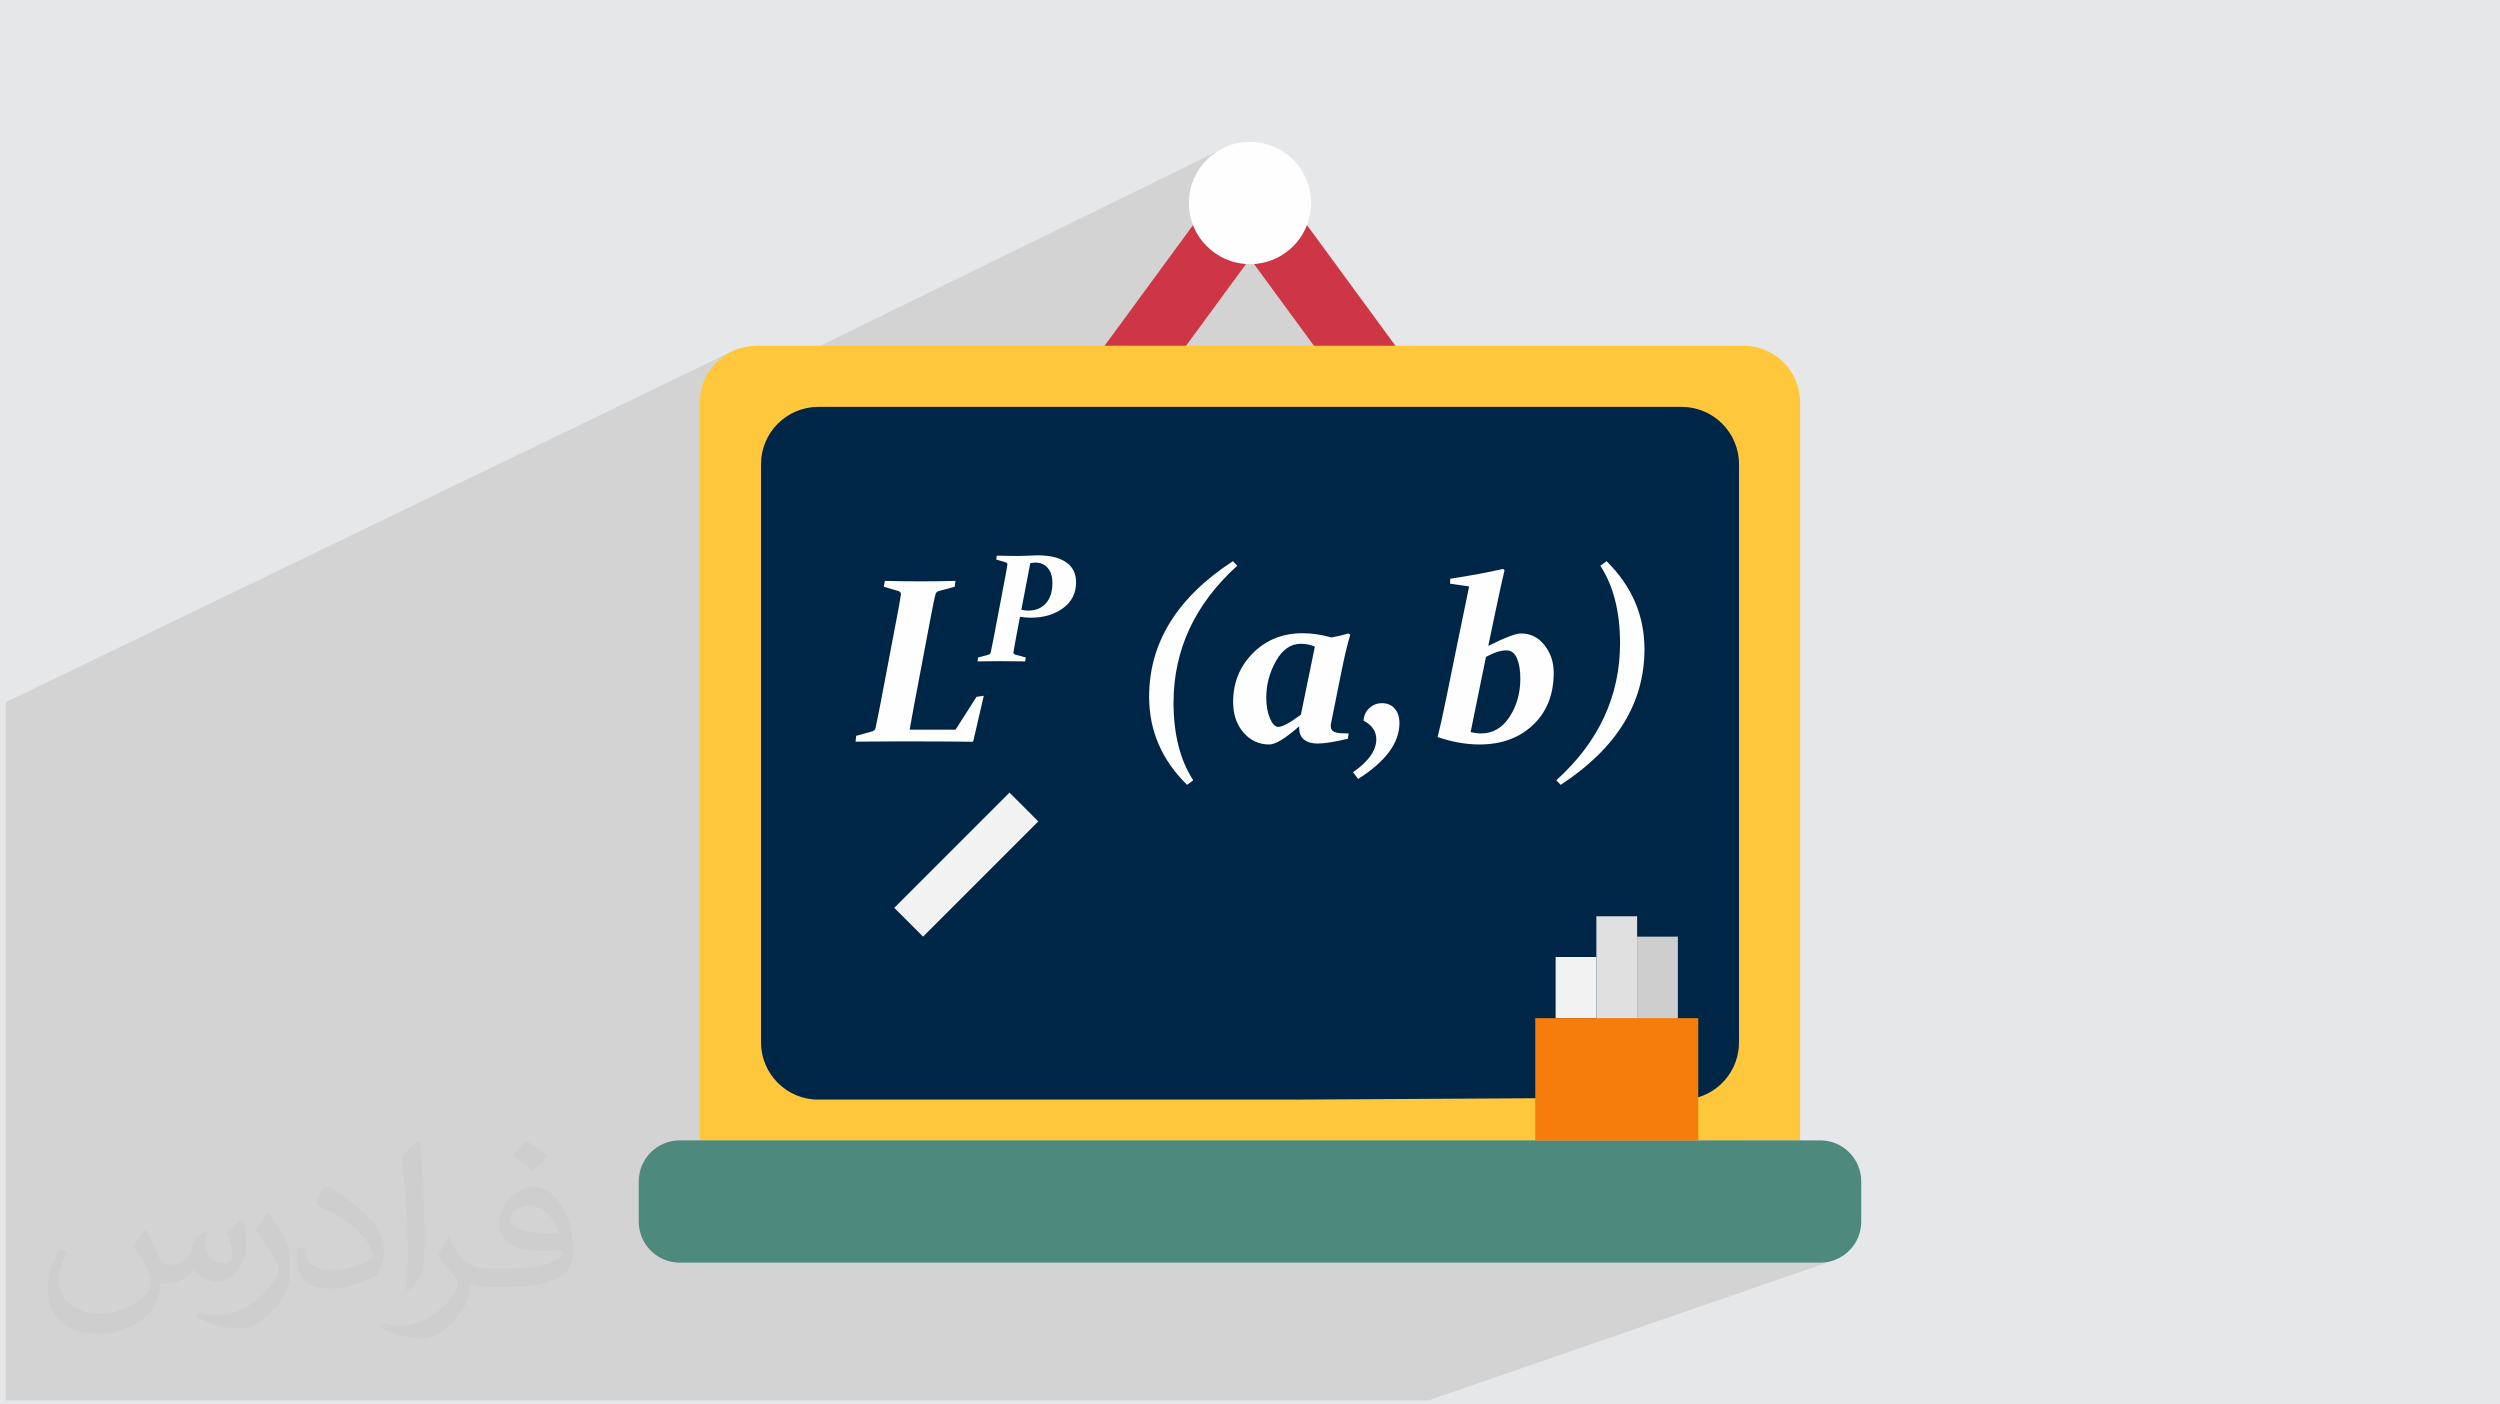
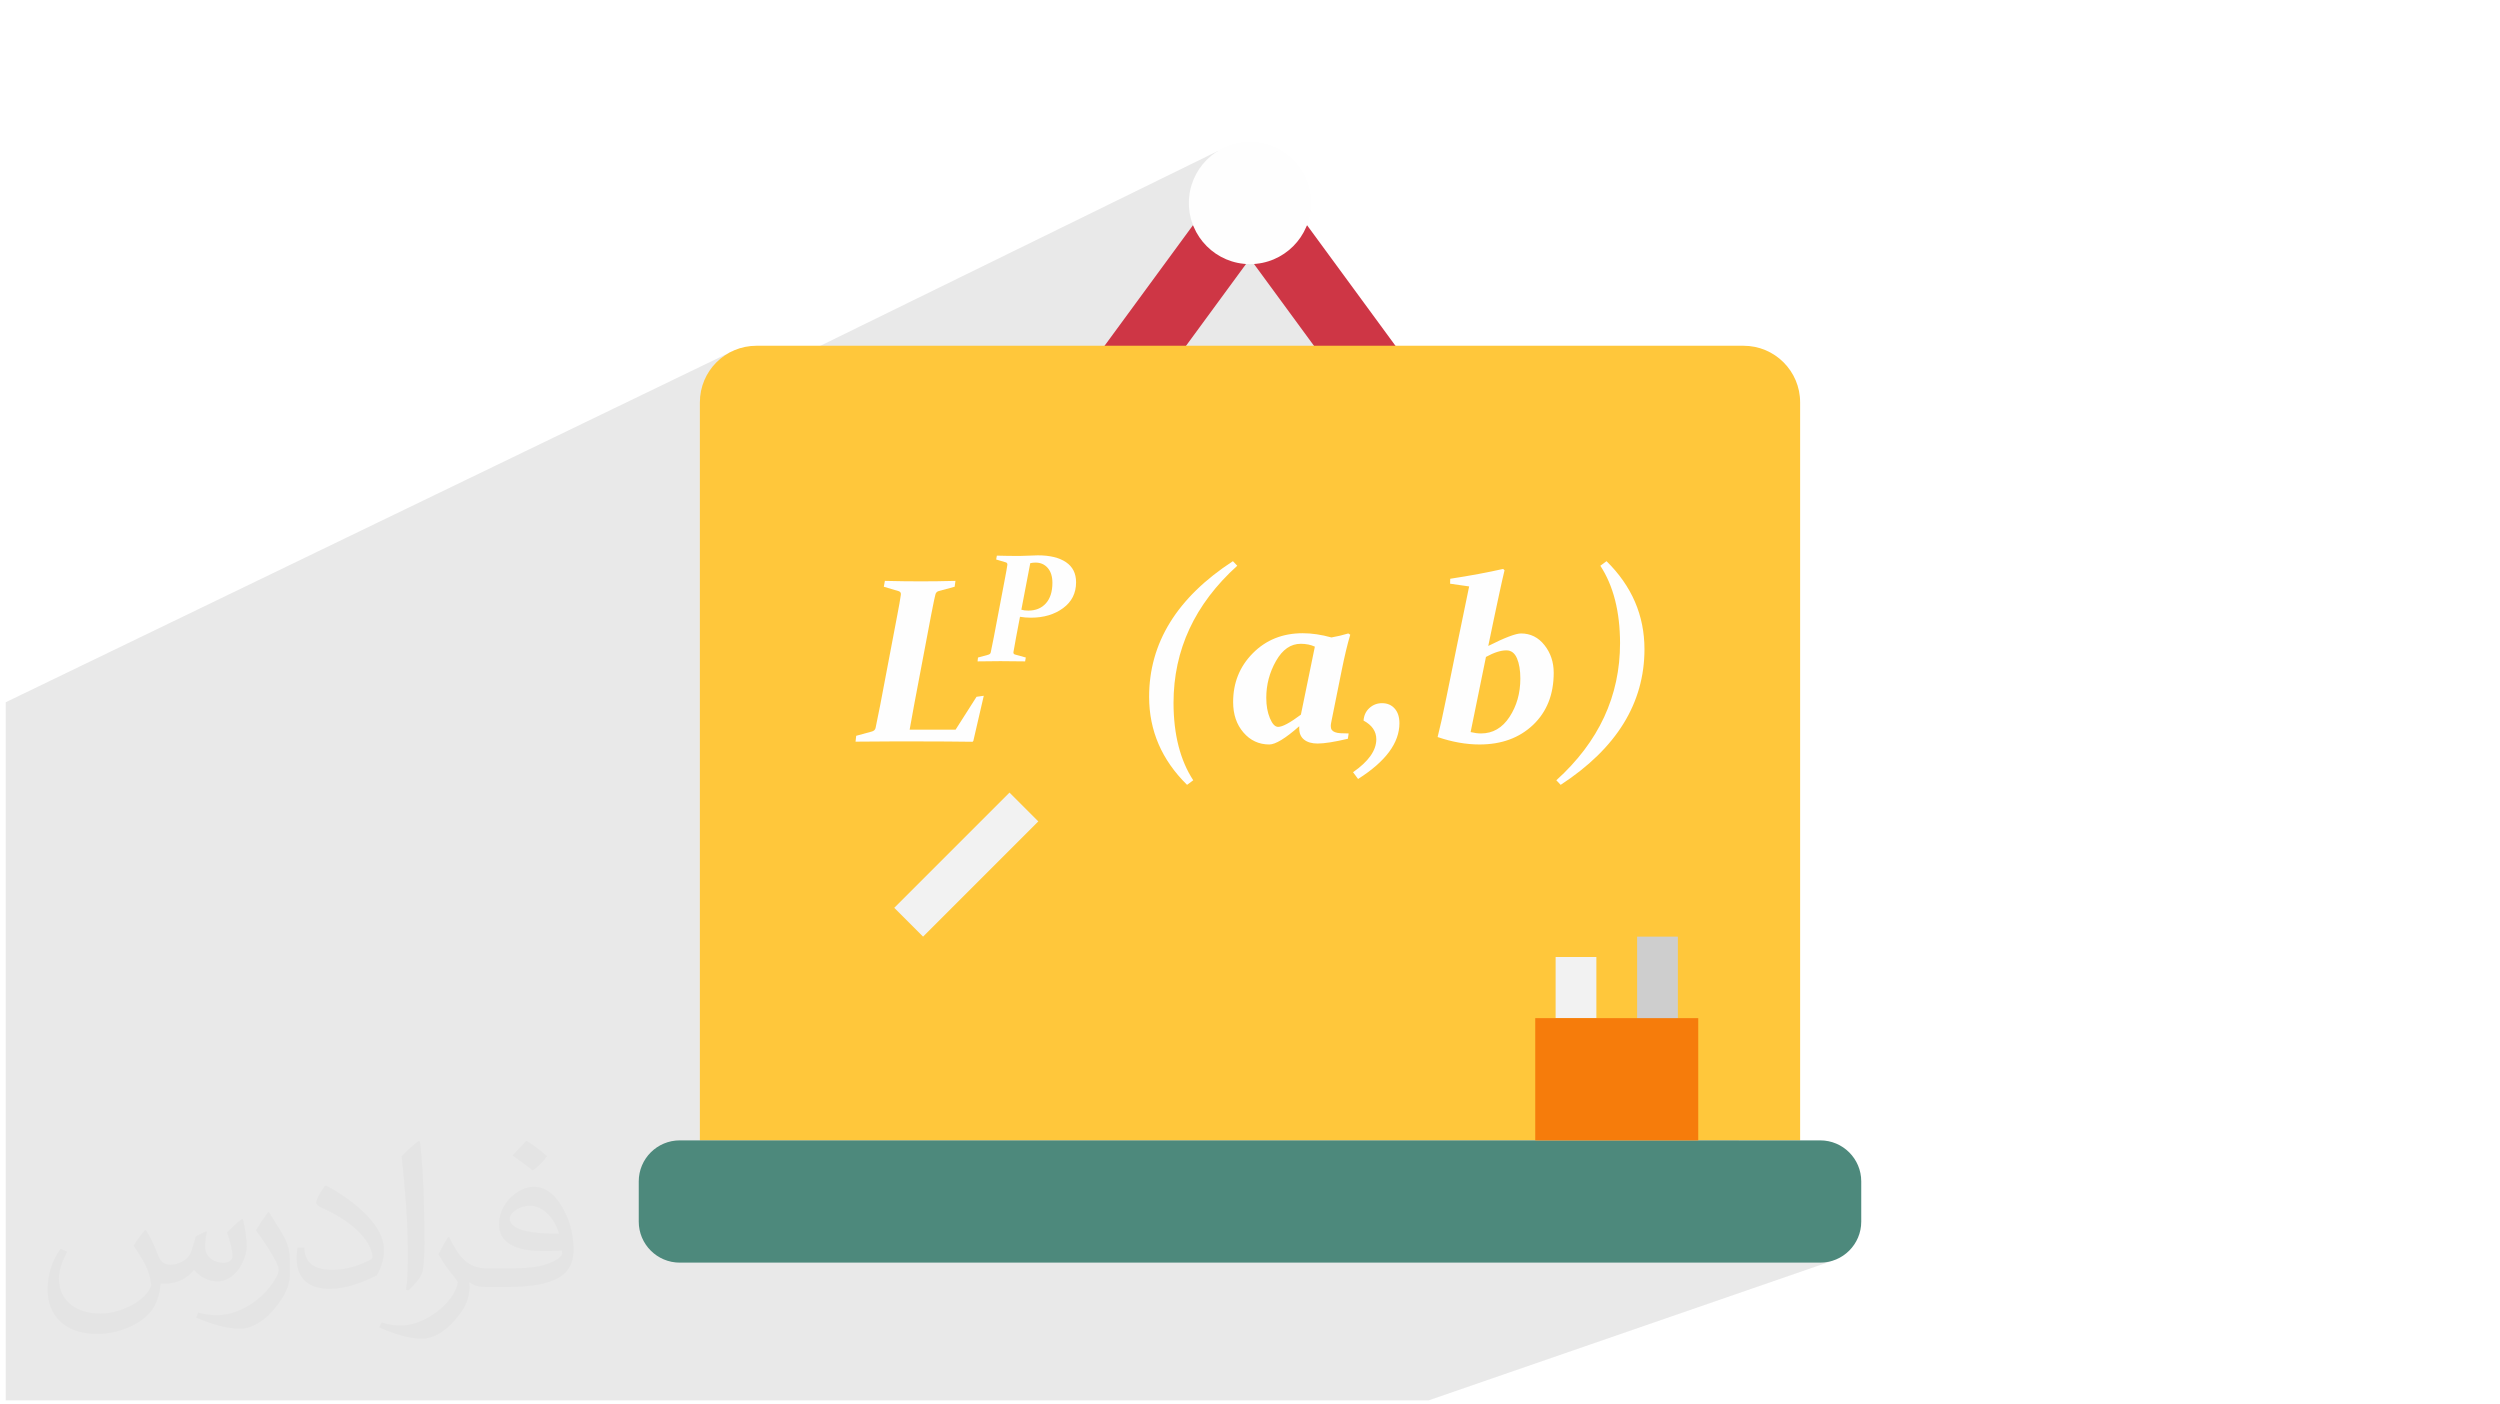
<svg xmlns="http://www.w3.org/2000/svg" xml:space="preserve" width="94.192mm" height="52.917mm" version="1.0" style="shape-rendering:geometricPrecision; text-rendering:geometricPrecision; image-rendering:optimizeQuality; fill-rule:evenodd; clip-rule:evenodd" viewBox="0 0 9404.92 5283.66">
  <defs>
    <style type="text/css">
   
    .fil4 {fill:#FEFEFE;fill-rule:nonzero}
    .fil7 {fill:#4D897C;fill-rule:nonzero}
    .fil6 {fill:#002647;fill-rule:nonzero}
    .fil3 {fill:#CE3645;fill-rule:nonzero}
    .fil9 {fill:#CECECE;fill-rule:nonzero}
    .fil10 {fill:#E0E0E0;fill-rule:nonzero}
    .fil8 {fill:#F2F2F2;fill-rule:nonzero}
    .fil11 {fill:#F67C0B;fill-rule:nonzero}
    .fil5 {fill:#FFC73B;fill-rule:nonzero}
    .fil2 {fill:#373435;fill-opacity:0.031}
    .fil1 {fill:#2B2A29;fill-opacity:0.102}
    .fil0 {fill:#E6E7E8}
   
  </style>
  </defs>
  <g id="Layer_x0020_1">
-     <polygon class="fil0" points="-0,0 9404.92,0 9404.92,5283.66 -0,5283.66 " />
    <path class="fil1" d="M5763.76 3282.35c80.41,112.56 1129.77,1460.67 1129.77,1460.67l-1519.43 525.23 -5352.59 0 0 -2626.42 2732.1 -1319.9 99.09 93.33 1730.67 -848.04 900.68 1476.98 279.71 1238.15z" />
    <path class="fil2" d="M548.54 4627.69c17.95,27.21 29.6,53.36 40.96,82.43 8.45,16.91 12.93,48.09 52.57,48.09 11.61,0 28.28,-3.42 43.06,-11.61 16.63,-8.73 29.32,-21.94 35.94,-42l15.85 -53.36 38.57 -19.02 2.64 2.64c-5.27,20.09 -6.59,39.36 -6.59,54.43 0,44.63 38.57,61.56 69.22,61.56 17.95,0 34.09,-8.73 34.09,-25.11 0,-21.13 -8.98,-57.06 -20.62,-89.29 17.95,-17.95 35.94,-35.94 56.53,-50.47l3.17 1.6c8.98,38.04 14,75.56 14,100.66 0,24.57 -10.83,51.79 -19.81,69.49 -18.49,34.87 -51.25,62.62 -90.87,62.62 -30.1,0 -63.65,-15.07 -86.66,-43.06l-1.32 0c-21.66,26.96 -55.22,51.25 -108.86,51.25l-16.63 0c-2.64,35.41 -10.29,60.49 -21.94,82.95 -31.95,62.34 -126.81,106.47 -216.1,106.47 -124.17,0 -186.51,-71.59 -186.51,-166.96 0,-58.91 19.27,-113.6 48.88,-152.42l24.29 10.04c-18.49,35.41 -30.91,68.68 -30.91,101.45 0,89.29 72.66,131.83 156.4,131.83 77.68,0 173.83,-49.41 191.28,-106.72 -6.59,-62.62 -30.1,-91.93 -66.04,-148.99 10.83,-19.02 24.83,-38.04 42.28,-58.38l3.17 0 0 0 0 0 -0.02 -0.09zm1432.13 -336.04c26.15,16.39 51.79,35.66 76.87,57.85 -14,19.81 -31.45,37.79 -53.11,53.64 -25.11,-20.34 -50.19,-37.79 -75.84,-56.27 17.42,-19.55 34.62,-38.29 52.04,-55.22l0 0 0 0 0 0 0 0 0 0 0.03 0zm13.47 244.11c-42.28,0 -76.87,27.75 -76.87,48.34 0,44.13 84.53,57.85 185.72,57.31 -12.68,-51.79 -57.06,-105.68 -108.86,-105.68l0.01 0.03zm-94.86 236.19c54.96,0 103.04,-1.6 139.74,-10.83 40.96,-10.29 75.56,-30.91 75.56,-45.17 0,-3.7 0,-8.19 -1.32,-11.89 -22.98,2.11 -49.41,2.11 -72.38,2.11 -74.49,0 -131.55,-16.91 -154.02,-58.66 -5.55,-11.61 -9.51,-24.57 -9.51,-39.36 0,-40.43 17.42,-79.79 48.09,-107 25.61,-22.45 53.89,-36.44 82.67,-36.44 52.04,0 93.51,41.75 122.57,107.54 15.85,35.94 26.68,77.4 26.68,129.72 0,34.87 -9.51,64.19 -31.17,85.85 -40.43,39.11 -114.92,53.89 -229.04,53.89l-51.79 0 0 0 -13.47 0c-28.28,0 -48.62,-5.02 -64.72,-17.42l-2.64 0c0.79,6.59 1.32,12.93 1.32,19.02 0,25.61 -8.45,58.38 -25.61,84.53 -50.72,75.3 -105.68,108.04 -153.24,108.04 -48.09,0 -107,-18.49 -160.11,-42.54l9.51 -18.49c17.17,7.13 40.96,11.89 73.7,11.89 85.85,0 198.66,-82.43 212.66,-163 -3.17,-6.59 -8.98,-15.32 -17.17,-24.57 -25.11,-29.85 -40.96,-54.68 -55.75,-80.83 12.68,-25.11 24.29,-45.17 35.13,-63.4l4.49 -0.53c36.72,74.77 69.99,117.55 144.23,117.55l11.61 0 0 0 53.89 0 0 0 0 0 0 0 0 0 0 0 0.09 0.01zm-371.98 79c6.34,-34.34 6.87,-72.91 6.87,-108.86l0 -53.36c0,-99.6 -12.68,-244.36 -22.98,-338.68 17.95,-19.27 43.06,-42 62.87,-57.31l5.81 1.6c13.47,118.62 16.63,256 16.63,383.06 0,33.3 -1.32,65.79 -4.49,89.55 -1.85,30.1 -19.27,52.83 -56.53,87.7l-8.19 -3.7zm-382.8 -157.19c1.85,46.77 24.83,83.49 105.15,83.49 49.93,0 92.19,-12.93 138.96,-35.13 8.45,-3.7 12.93,-8.73 12.93,-12.93 0,-29.32 -22.45,-68.15 -60.23,-103.55 -36.72,-33.3 -85.34,-62.62 -130.76,-82.18 -15.6,-6.59 -20.62,-13.47 -20.62,-20.09 0,-13.47 17.95,-41.75 32.77,-62.09l5.02 -0.53c52.04,27.21 110.17,67.64 153.24,112.53 39.11,41.47 63.4,83.49 63.4,129.19 0,33.81 -10.29,65.51 -26.96,95.11 -57.06,28.79 -117.83,50.72 -178.06,50.72 -73.17,0 -123.1,-34.34 -123.1,-114.92 0,-8.73 0,-22.19 3.17,-39.64l25.11 0 0 0 0 0 0 0 0 0 0 0 -0.02 0zm-132.37 -132.9l45.45 73.45c16.63,27.21 32.23,56.81 32.23,103.55l0 59.7c0,48.34 -30.91,100.13 -80.83,151.38 -39.11,34.62 -73.7,49.41 -105.68,49.41 -47.55,0 -101.98,-14.79 -164.85,-41.75l7.13 -18.49c19.81,5.27 42.79,9.77 71.06,9.77 90.36,-0.53 182.8,-66.57 225.08,-147.15 5.02,-9.26 6.87,-17.95 6.87,-24.04 0,-9.26 -5.02,-19.55 -8.98,-28.79 -22.98,-43.31 -48.62,-82.95 -76.87,-119.68 14.79,-23.25 29.6,-45.7 45.7,-67.9l3.7 0.53 0 0 0 0 0 0 0 0 0 0 -0.02 0.01z" />
    <g id="_2222996102208">
      <polygon class="fil3" points="3987.08,1530.14 4488.07,846.97 4687.51,993.06 4293.68,1530.14 " />
      <polygon class="fil3" points="5417.83,1530.14 4916.77,846.82 4717.4,993.06 5111.23,1530.14 " />
      <circle class="fil4" cx="4702.46" cy="763.65" r="229.95" />
      <g>
        <path class="fil5" d="M2632.91 4290.06l0 -2776.49c0,-117.53 95.32,-212.85 212.86,-212.85l3713.38 0c117.53,0 212.86,95.32 212.86,212.85l0 2776.49 -4139.09 0zm0 0l0 0 0 0z" />
      </g>
      <g>
-         <path class="fil6" d="M4855.76 4136.76l-1777.21 0c-119.1,0 -215.68,-96.59 -215.68,-215.69l0 -2174.71c0,-119.1 96.58,-215.69 215.69,-215.69l3247.8 0c119.1,0 215.69,96.59 215.69,215.69l0 2174.72c0,0.06 0,0.22 0,0.3 0,95.12 -62.3,179.08 -153.29,206.65l-1533.01 8.74zm0 0l0 0 0 0z" />
-       </g>
+         </g>
      <path class="fil7" d="M2557.26 4290.06l4290.39 0c85.2,0 154.3,69.1 154.3,154.3l0 151.31c0,85.2 -69.1,154.3 -154.3,154.3l-4290.39 0c-85.19,0 -154.3,-69.1 -154.3,-154.3l0 -151.3c0,-85.21 69.11,-154.31 154.31,-154.31z" />
      <polygon class="fil8" points="3797.67,2981.65 3906.06,3090.03 3472.52,3523.57 3364.15,3415.18 " />
      <polygon class="fil9" points="6158.81,3523.57 6312.1,3523.57 6312.1,3830.16 6312.1,3877.61 6158.81,3877.61 " />
      <g>
        <path class="fil8" d="M6005.51 3830.16l0 -229.95 -153.31 0 0 229.95 153.31 0zm0 0l0 0 0 0z" />
      </g>
-       <polygon class="fil10" points="6158.81,3830.16 6158.81,3446.91 6005.51,3446.91 6005.51,3600.21 6005.51,3861.35 6168.31,3861.35 " />
      <g>
        <path class="fil11" d="M5775.56 4290.06l0 -459.89 613.2 0 0 459.89 -613.2 0zm0 0l0 0 0 0z" />
      </g>
      <g>
        <path class="fil4" d="M3503.84 2308.74l-64.6 341.42c-6.03,31.93 -11.78,63.56 -17.22,94.92l172.78 0 78.87 -123.76 27.23 -3.83 -39.3 169.98 -2.94 3.09c-65.19,-0.89 -131.12,-1.33 -197.49,-1.33l-109.05 0c-42.82,0 -87.41,0.29 -133.62,0.89l2.5 -22.08 58.28 -15.9c7.95,-2.07 12.95,-6.47 14.57,-13.39 2.36,-11.48 5,-24.43 7.8,-38.55 2.95,-14.28 6.04,-30.02 9.57,-47.25l65.05 -342.59c2.95,-14.71 5.3,-27.81 7.36,-39.73 2.06,-11.77 3.67,-22.37 5.15,-31.79 1.47,-7.5 -1.04,-12.35 -7.37,-14.71l-56.5 -16.78 3.97 -22.07c49.16,1.18 94.33,1.77 135.82,1.77 40.48,0 83.74,-0.59 129.65,-1.77l-2.95 22.07 -59.01 15.9c-7.21,1.78 -11.76,6.33 -13.39,13.4 -2.66,10.14 -5.74,24.86 -9.57,44.14 -3.68,19.27 -5.59,28.55 -5.59,27.96z" />
        <path class="fil4" d="M3842.29 2293.66c6.77,2.24 15.49,3.39 26.04,3.39 27.87,0 49.93,-9.1 66.2,-27.2 16.36,-18.2 24.58,-43.94 24.58,-77.43 0,-23.81 -5.9,-42.4 -17.61,-55.85 -11.71,-13.46 -27.01,-20.14 -45.88,-20.14 -6.87,0 -13.46,0.78 -19.84,2.23l-33.49 175zm-163.1 179.94l38.34 -10.45c5.41,-1.54 8.71,-4.45 9.58,-8.8 1.55,-7.55 3.3,-16.08 5.12,-25.36 1.95,-9.39 3.97,-19.75 6.3,-31.08l42.79 -225.32c1.94,-9.69 3.47,-18.3 4.83,-26.13 1.36,-7.75 2.43,-14.72 3.39,-20.91 0.77,-4.75 -0.88,-7.94 -4.84,-9.69l-37.16 -11.03 2.61 -14.53c14.13,0.4 28.37,0.68 42.5,0.88 14.23,0.2 28.46,0.29 42.89,0.29 11.31,0 23.6,-0.38 36.76,-1.17 13.27,-0.77 23.91,-1.16 31.85,-1.16 45.1,0 80.44,8.53 105.89,25.66 25.46,17.12 38.14,42.39 38.14,75.79 0,40.85 -16.27,73.18 -48.79,97.17 -32.53,24 -72.98,36.01 -121.38,36.01 -14.13,0 -27.79,-1.16 -40.85,-3.38l-14.71 77.43c-2.14,11.32 -3.97,21.68 -5.53,30.97 -1.64,9.3 -3.1,17.52 -4.44,24.68 -0.58,4.36 1.35,7.26 5.71,8.82l40.85 11.31 -2.62 14.53c-35.53,-0.59 -66.59,-0.88 -93.22,-0.88 -27.09,0 -55.65,0.29 -85.66,0.88l1.65 -14.53z" />
        <path class="fil4" d="M4465.68 2952.57c-95.21,-93.73 -142.74,-204.11 -142.74,-331.11 0,-203.07 105.07,-373.34 315.22,-510.35l16.33 17.21c-159.82,144.51 -239.73,316.69 -239.73,516.39 0.3,118.46 25.02,215.29 74.18,290.64l-23.25 17.21zm613.95 -564.79c-10.59,35.17 -21.34,80.05 -32.38,134.81l-38.7 192.19c-1.47,6.62 -2.2,12.06 -2.2,16.33 0,6.04 1.17,10.89 3.66,14.58 2.51,3.53 6.33,6.47 11.63,8.54 5.3,2.2 12.21,3.52 20.75,4.12 8.39,0.58 18.84,0.87 31.19,0.87l-2.94 20.02c-50.33,11.91 -88.3,17.95 -113.91,17.95 -21.48,0 -38.4,-4.86 -50.61,-14.57 -12.21,-9.71 -18.4,-23.54 -18.4,-41.8l0 -8.68c-51.94,45.76 -89.47,68.58 -112.43,68.58 -39.15,0 -71.66,-15.02 -97.42,-45.03 -25.9,-30.02 -38.85,-68.14 -38.85,-114.5 0,-72.7 24.73,-134.06 74.32,-183.95 49.59,-50.03 112.29,-75.05 187.78,-75.05 33.41,0 69.32,5.3 107.88,15.9 21.19,-3.68 42.39,-8.69 63.27,-15.02l7.36 4.71zm-133.18 44.89c-15.6,-7.22 -33.26,-10.74 -52.98,-10.74 -37.67,0 -68.73,21.48 -93.15,64.59 -24.42,42.97 -36.64,89.18 -36.64,138.63 0,28.99 4.41,54.45 13.54,76.37 9.12,21.93 19.42,32.97 31.19,32.97 16.19,0 44.59,-15.31 85.51,-45.92l52.53 -255.9zm143.63 472.37c58.27,-40.47 87.56,-81.82 87.56,-124.05 0,-29.59 -16.04,-52.98 -47.98,-70.19 1.48,-19.87 8.99,-35.76 22.52,-47.68 13.39,-11.92 29.15,-17.81 46.94,-17.81 19.87,0 35.77,6.77 47.69,20.31 11.91,13.39 17.81,31.79 17.81,55.04 0,74.17 -51.8,144.07 -155.55,209.85l-18.98 -25.46zm564.8 -764.79l5.15 5.15c-2.65,10.89 -5.45,23.39 -8.69,37.23 -3.09,13.97 -6.48,29.14 -10.01,45.61 -3.66,16.63 -7.35,34.15 -11.32,52.83 -3.82,18.69 -7.95,37.83 -12.21,57.69l-18.99 91.24c62.4,-31.34 103.45,-46.95 123.32,-46.95 35.61,0 65.05,14.72 88.15,44 23.12,29.29 34.73,63.87 34.73,103.89 0,81.53 -25.89,146.87 -77.54,196.02 -51.8,49.15 -118.91,73.73 -201.46,73.73 -50.48,0 -103.16,-9.27 -157.76,-27.96 8.69,-33.41 19.72,-83.44 33.25,-150.11l41.81 -205.14 43.55 -211.32 -71.66 -10.3 0.44 -18.54c75.64,-11.62 142.01,-23.98 199.26,-37.08zm-122.44 613.8c13.84,3.39 26.78,5.15 39.15,5.15 44.29,0 80.05,-20.74 107.14,-62.1 27.22,-41.5 40.75,-89.61 40.75,-144.22 0,-30.9 -4.11,-56.21 -12.65,-76.22 -8.54,-20.01 -21.79,-30.02 -39.88,-30.02 -21.34,0 -46.8,8.24 -76.81,24.72l-57.69 282.69zm511.25 -642.94c95.22,93.75 142.74,204.11 142.74,331.11 0,203.08 -105.07,373.2 -315.22,510.35l-16.34 -17.21c159.82,-144.66 239.73,-316.69 239.73,-516.39 -0.29,-118.46 -25.02,-215.28 -74.17,-290.64l23.25 -17.21z" />
      </g>
    </g>
  </g>
</svg>